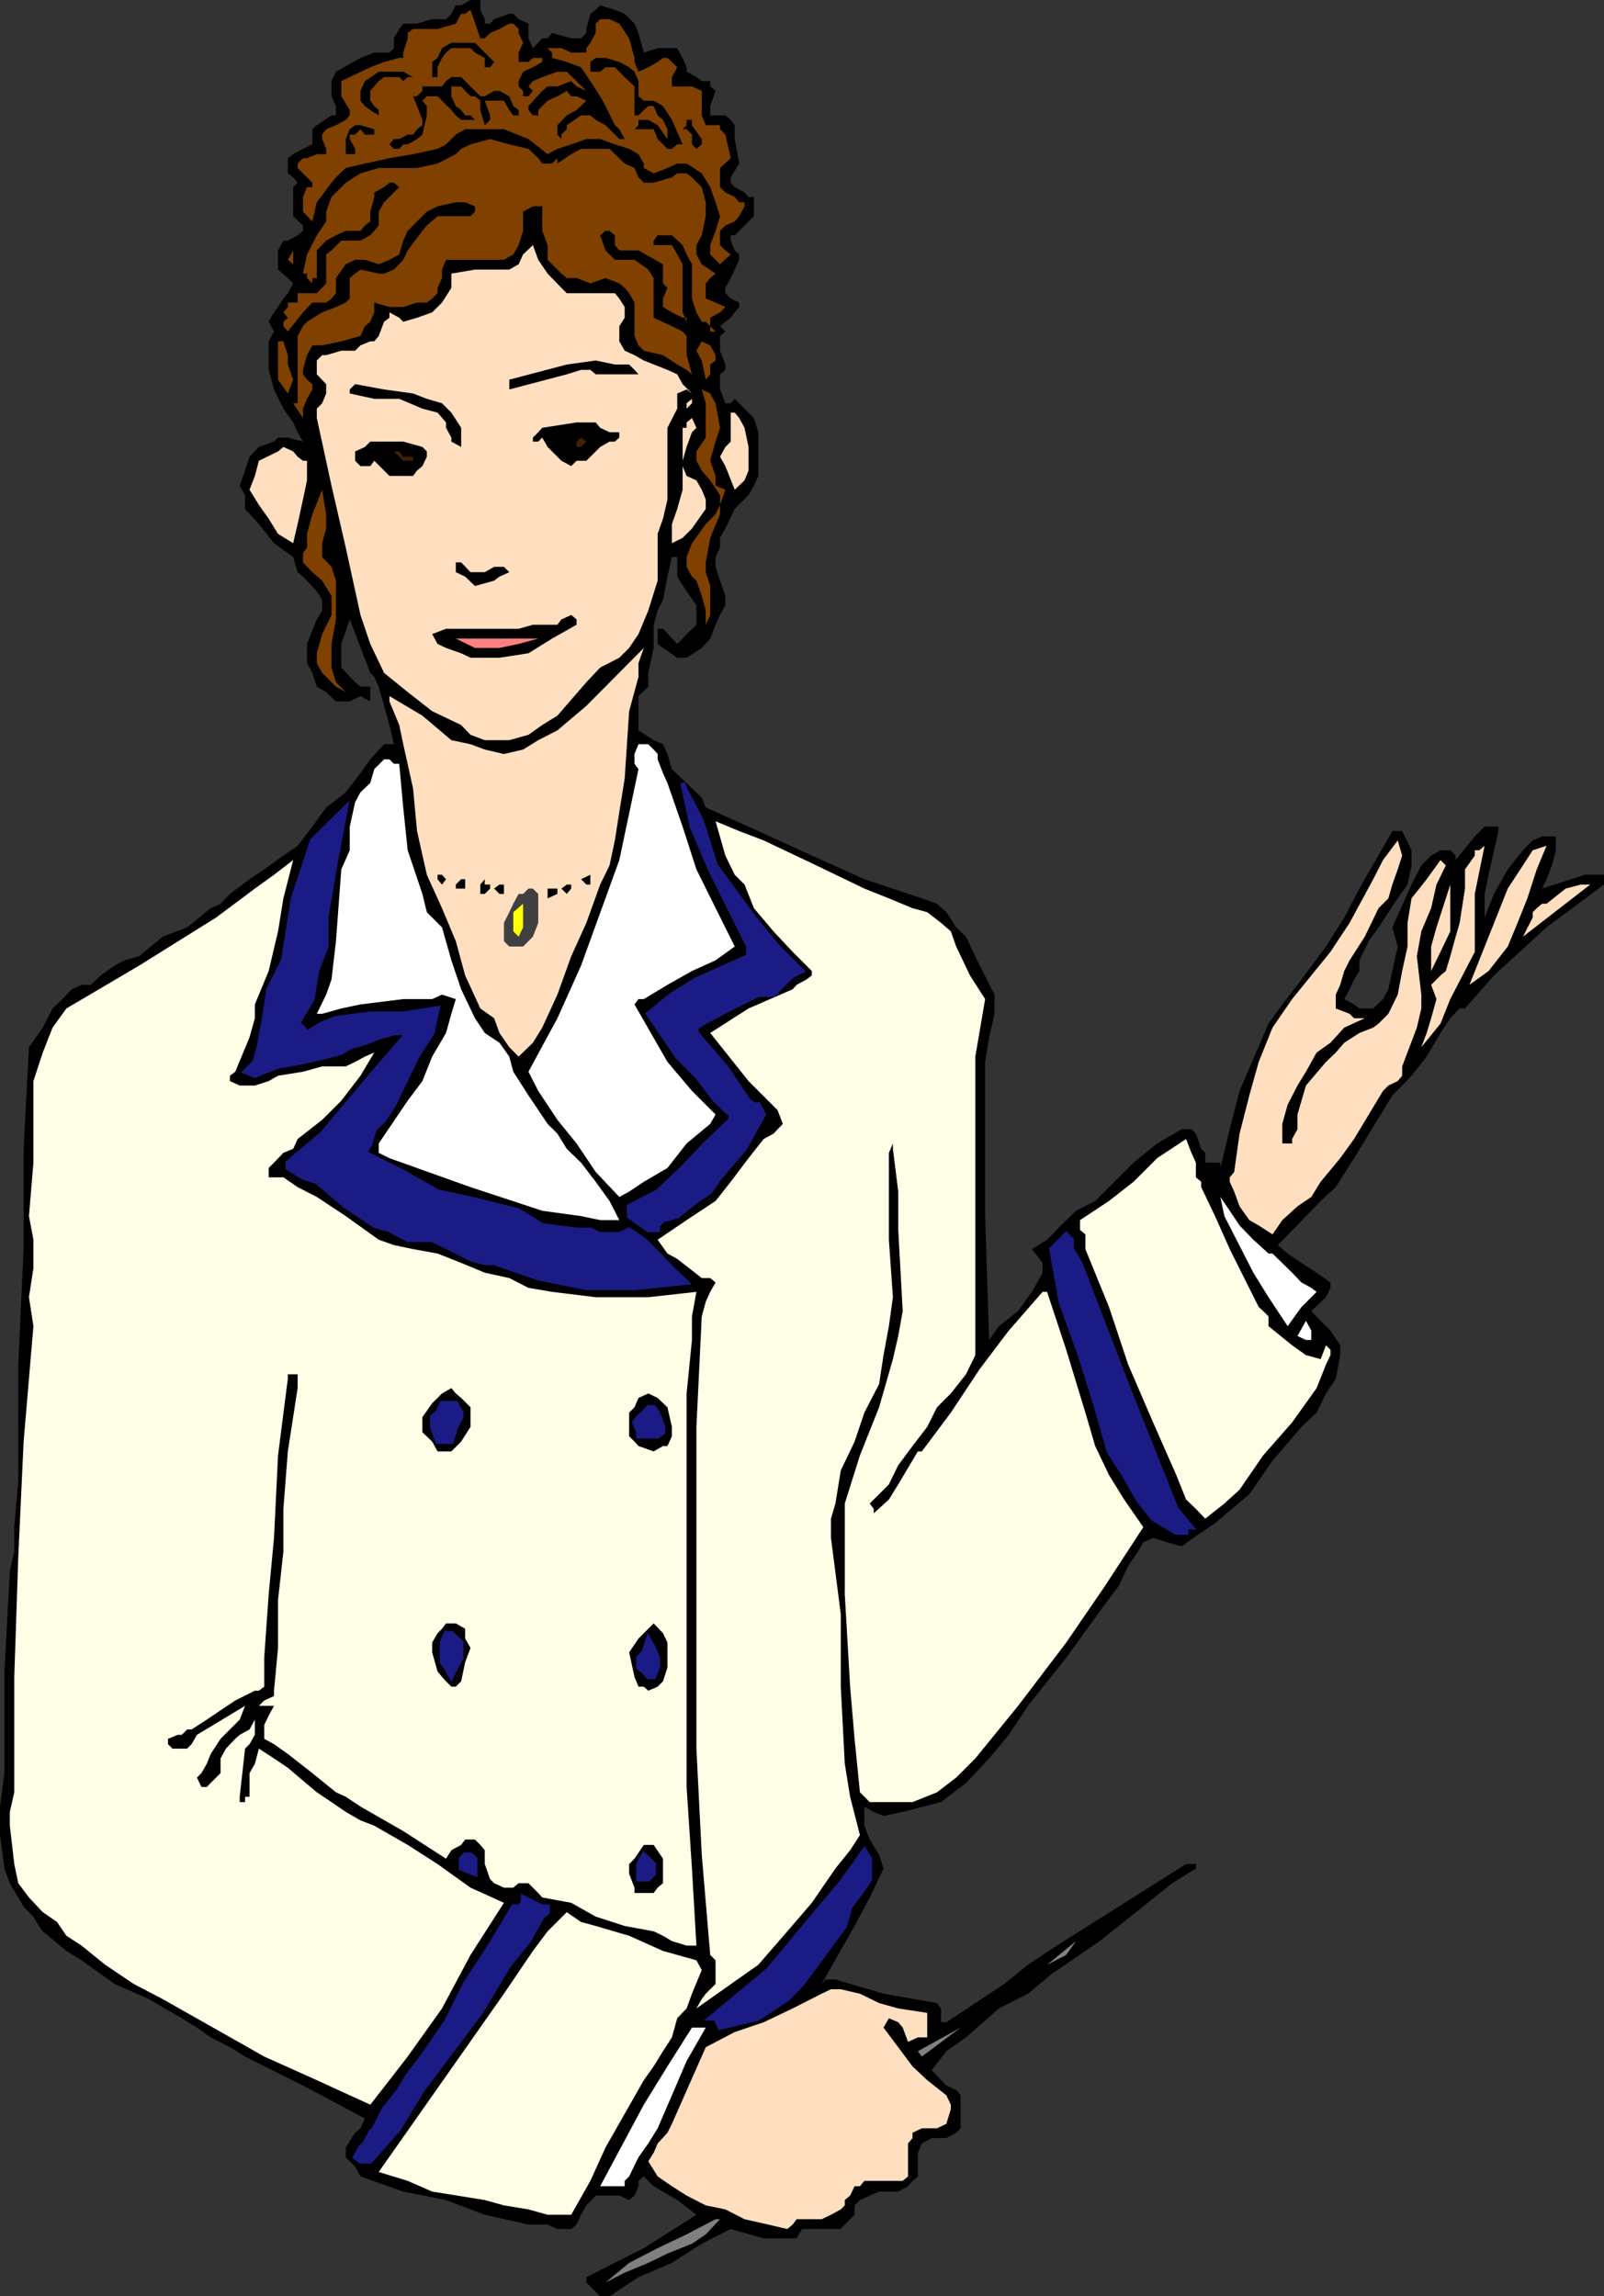
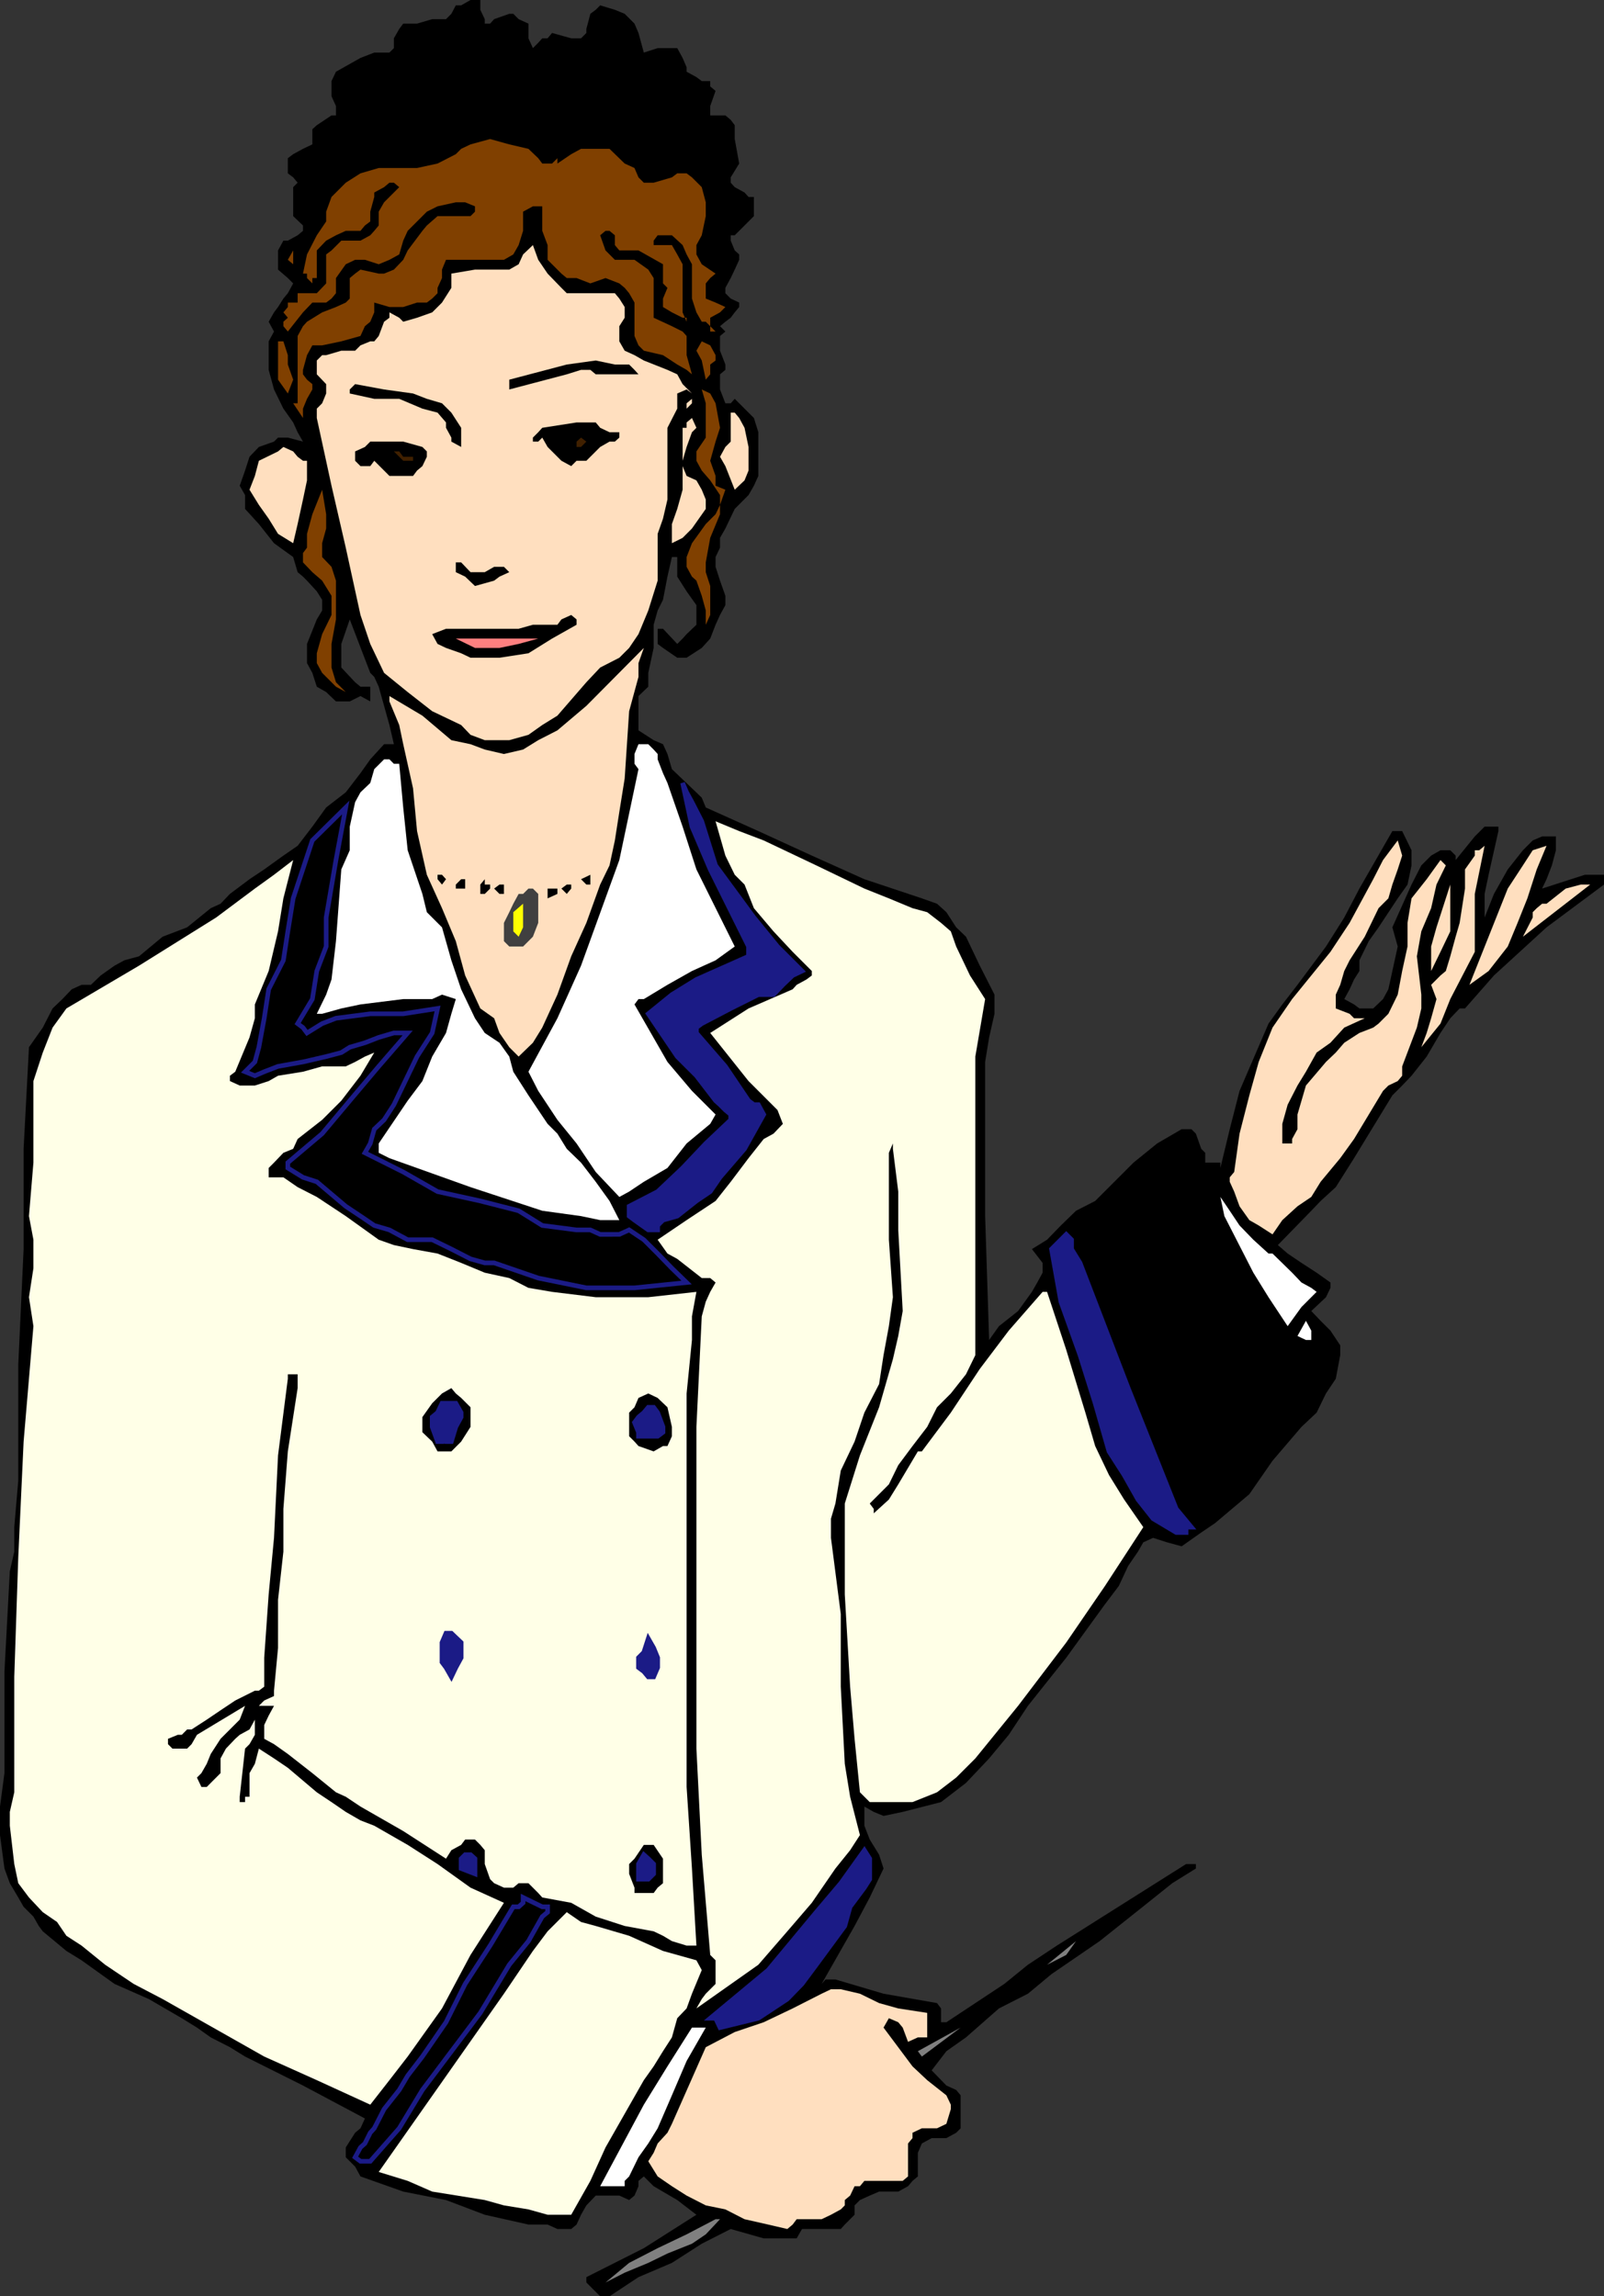
<svg xmlns="http://www.w3.org/2000/svg" width="360" height="515.301">
  <rect width="100%" height="100%" fill="#333333" stroke="none" />
  <path d="m107.8 2.2 1 2.1v1h1.2l.902-1 3.399-1.202h.902l1.2 1.203 2.199 1v3.297l1 2.203 1.199-1.203.902-1h1.2l1-1.2 4.3 1.2h2.2l1.199-1.2V6.5l.898-3.402 1.203-.899 1-1 3.297 1 2.203.899 2.2 2.203.898 2.097 1.199 4.403 3.102-1H152L153.203 13l.899 2.098v1L156.3 17.3l1.199.898h1.902v1.2l1.2 1-1.2 3.402v2.097h3.399l1.199 1 .902 1.2v3.101l1 5.5L164 39.801V41l.902 1 2.2 1.2.898 1h1.203v4.3L168 49.7l-2.098 2.1-1 1H164V54l.902 2.2 1 .898V58.3l-1 2.199-.902 1.898-1.2 2.2V65.8L164 67l1.902.898v1l-1 1.2L164 71.3l-1.2.898-1.198 1 1.199 1.2-1.2 1v3.3l1.2 3.102V83l-1.2 1v3.398l1.2 3.102H164l.902-1 4.301 4.3 1 3.2v9.8l-1 2.2-1.203 2.098-3.098 3.101-2.101 4.399-1.2 2.101v2.2l-1 2.101v2.2l1 3.1 1.2 3.4v2.1l-1.2 2.2-1 2.2-1.199 3.1-1.902 2.098-3.398 2.2H152l-3.2-2.2-1.198-.898v-3.402h1.199L152 144.5l1.203-1.2.899-1 2.199-2.1v-4.4l-2.2-3.1-2.101-3.302V125h-1.2l-1 4.398-1 5.2-1.198 2.402-.899 3.2v5.198L145.5 151v3.098l-2.2 2.101v7.7l3.403 2.199 2.098.902 1 2.2 1 3.398 4.5 4.3L157.5 179l.902 2.2 11.801 5.3 12 5.5L194 197.3l12.902 4.298 3.399 1.203 2.101 1.898 2.2 3.399 2.199 2.101 3.101 6.5 3.301 6.5v4.301L222 232.8l-.898 5.5v34.598L222 300.7l2.203-3.101 4.297-3.399 3.102-4.3 1.199-2.098 1.199-2.203v-2.2l-2.398-3.097L235 278.2l3.102-3.199 3.398-3.3 4.3-2.2 8.602-8.602 5.301-4.3 5.5-3.2h2.2l1 1 1.199 3.403.898.898v2.2h3.402v1.199l2.098-8.7 2.203-8.597 6.5-15.102 3.098-4.3 3.402-4.399 6.399-8.602 4.101-6.5 3.399-6.5L312.5 186.5h2.203l2.098 4.3v3.4l-.899 4.3-2.199 3.098-4.3 6.5-2.2 3.101-2.101 4.301v2.398l-1.2 1.903-1 2.199-1.199 2.2 2.2 1.198 1.199.903h3.101l2.2-2.102 1.199-2.199.898-4.102 1.203-5.5-1.203-4.3 4.3-9.598 2.2-4.3 2.203-2.2 2.098-1.2h2.199l1.203 1.2v1l4.297-5.3 2.203-2.2h3.098v1l-2.2 9.8-.898 4.298v5.3l2.098-5.3 3.101-5.5 3.399-4.297 2.199-2.203 2.102-.899h3.101v3.102l-.902 3.398-1.2 3.102-1 2.097 6.5-2.097 3.102-1H360v2.199l-12.898 9.598-11.801 10.8-6.5 7.403h-1.2L325.5 228.5l-2.2 3.3-3.097 5.298-3.402 4.3-2.098 2.2-2.203 2.203-8.598 14.097-4.101 6.5-3.399 3.102-2.101 2.2-7.5 7.698 2.199 1.903 3.102 2.097 3.398 2.2 3.102 2.203V289l-1 2.098-3.301 3.101 2.101 2.2 2.2 2.199 2.199 3.3v2.2l-1 5.3-2.2 3.301L295.5 317l-3.398 3.2-6.5 7.6-5.2 7.5-7.699 6.5-3.101 2.098-4.399 3.102-3.3-.902-3.102-1-2.2 1-1.199 2.101-2.199 3.2-2.101 4.5L248 360l-8.7 12-8.597 10.8-4.3 6.5-4.403 5.298-5.2 5.5-5.597 4.3-8.601 2.2-4.301.902-2.2-.902-2.101-1.2v4.301l1.203 3.102 2.098 3.398 1 3.102-3.098 6.5-3.402 6.398-7.399 13 .899-1h2.199l10.8 3.2 12 2.101.903 1.2v3.1h1.2l13-8.6 5.3-4.302 6.5-4.3 29-18.297h2.2v1l-5.301 3.297-5.5 4.402-10.801 8.598L236 443l-5.297 4.398-6.5 3.301-7.402 6.5-4.399 3.102-3.3 4.297 3.3 3.402 2.2 1 1 1.2v7.398l-1 1-2.2 1.203h-3.3l-2.2 1.199-.902 2.098v5.3l-1.2 1-1 1.2-2.198 1.203H197.3l-2.098.898-2.203 1-1.2 1.2V497l-2.198 2.2-.899 1H180l-1.2 2.1h-7.398L164 500.2l-6.5 3.3-6.7 4.3-7.5 3.2-6.5 4.3h-2.097l-3.101-3.1V511l12.898-6.5 11.8-7.5-4.3-3.3-5.297-3.102-2.203-2.2-1.2 1v1.2l-.898 2.101-1.199 1-2.203-1h-5.297l-2.101 2.2-1.2 2.101-1 2.2-1.199 1h-3.101l-2.2-1h-4.3L108.8 497l-8.7-3.3-9.601-1.9-9.598-3.402-1.199-2.199L78.5 485l-.898-.902v-2.2l2.101-3.3 1.2-1 1-2.2L68 468l-13-6.5-3.398-2.102L47.3 457.2l-3.097-2.2-3.402-2.102-7.399-4.3-7.699-3.399-7.402-5.3-3.399-2.098-4.101-3.403-1.2-1-.898-1.199-1.203-2.101-2.2-2.2-1.198-2.097-1.899-3.203L1 419.3l-1-7.5v-6.403l1-7.5v-22.8l1.203-22.5 1-4.399v-5.5l.899-10.5v-26L5.3 280.301v-22.5L6.5 235l3.102-4.402L11.8 226.3l2.2-2.101L16.102 222l2.199-1h2.101l2.2-2.102 3.101-2.199 2.2-1.199 3.3-.902 5.297-4.399 5.5-2.101 5.3-4.297 2.2-1 2.102-2.203L56 197.3l3.3-2.203L63.603 192l3.199-2.2 3.3-4.3 3.102-4.3 4.399-3.4 3.3-4.3 2.2-3.102 3.1-3.398h2.2l-1-4.3-1.2-4.302-1.203-4.3-1-2.2-.898-.898-4.602-12-1.898 5.5v5.3l3.101 3.298 1.2 1h2.199v3.3l-2.2-1.199-2.402 1.2h-3.098l-2.199-2.098-2.101-1.203-1-3.098-1.2-2.2v-4.3l2.2-5.5 1.199-2v-2.402l-1.2-1.899-2.199-2.398-.902-.903-1.2-1-1-3.398-4.3-3.102-3.398-4.3L55 114.199v-3.101L53.8 109l1.2-3.402 1-3.098 2.102-2.2 3.398-1.202.902-.899h2.2l3.398.899L66.8 97l-1-2.2-2.198-3.1-2.102-4.302L60.3 83v-6.402l1.2-2.2-1.2-2.199 1.2-2.101.902-1.2 1.2-1.898 1-1.2 1.199-2.202-1.2-1.2-2.199-1.898v-4.3l1.2-2.2h1l2.199-1.2 1.199-1v-1.202L65.8 48.5V42l1-1-1-1.2-1.198-.902V35.5l1.199-.902 2.199-1.2 2.102-1V29l1-.902 3.3-2.2h1v-2.097l-1-2.203v-3.399l1-2.101 5.5-3.098L84 11.8h3.402l1-1V8.599l1.2-2.098.898-1.2h3.102L97 4.3h3.102l1.199-1.202 1-1.899h1.199L105.602 0h2.199v2.2" />
-   <path fill="#804000" d="M107.8 8.598h1l1.2-1.2 2.102-.898 2.199-1.2h.902l1.2 1.2v.898l1 2.2-1 2.203v2.097h2.199l1-.898h2.101v.898l-2.101 1.2-2.2 1-1 2.101v1.2l1 1v1.199h1.2l1-1.2-1-1 1-1.199 2.101-.898 3.399-1.203h2.101l4.399 4.3-2.2-1-1.199-1.199-3.101 1.2h-2.2l-1.199 1-3.101 3.402v.898l1 1.2h1.199v-1.2l.902-.898 1.2-1.203 2.199-1 2.101-1.2 1 1.2h1.2l2.199 1-2.2 2.101-2.199 1.2-2.101 2.199v2.101l.898 1v-1L127.203 29v-.902l3.2-2.2h2.097l1.203 1 2.2 1.2.898.902L139 31.2h1.203L139 29l-1-.902-2.098-4.297-1.199-2.203-2.203-3.399-2.098-3.101-3.199-1.2-3.3-.898v-1.2l-1-1H126l2.203 1h3.399v-1l.898-1.202 1.203-2.2V5.301l1-1h2.098l2.199 1 2.203 3.297 1.2 4.402v.898l.898 2.2 2.199-1 2.102-1.2L148.8 13h1l1 .898 1.199 1.2-1.2 2.203v2.097h4.5l2.2 1v5.5l.902 2.2h3.2V29l1.199 1.2 1.2 5.3-2.398 2.2V42l1.199 1.2 2.101 1 1 1.198h1.2v.903l-1.2 2.199-1 1.2-2.101.898-1.2 1.203V55l1.2 1.2 1.199.898-2.398 2.203-1-1-1.2-1.203V55l1.2-3.2 1-3.3-1-3.102-1.2-3.398-1.902-3.102-3.398-2.199H152l-2.2 1-3.097 1.2-2.203-1.2v-1l-1.2-2.101-2.097-1.2-3.203-1-3.297-1.199h-3.101l-3.399 1.2-3.101 1-2.2 1.199-4.3-3.399-5.5-2.199h-8.7l-2.101 1.2-2.2 2.198-1.898 1-5.5 1.2-5.3.902-5.5 1.2-4.301 1-2.2 2.1-1 1.2-3.3 4.398-1 4.301L68 47.5v-3.3l.902-2.2h1.2v-1L66.8 37.7v-1l1.2-1.2h.902l2.2-.902h2.101v-1.2l-.902-2.199v-1L73.203 29l2.2-.902 2.199-1.2.898-1V24.7l-1.898-3.101V18.2l6.5-3.101 3.101-1.2L89.602 13h.898v-1.2l1-3.202v-1.2l1.203-.898h5.5l4.098-1.2 1.199-2.202h.902l1.2-.899 2.199 6.399" />
  <path d="M106.602 9.598 108.8 11.8 110 13l.902.898-.902 1.2h-1.2V13l-2.198-1.2-1-1H101.3l-1.2 1-.898 1.2-1 2.098V17.3H97v-3.403L98.203 13l1-2.2 2.098-1.202h5.3m34.602 5.5 1.2 1 .898 2.101v3.399l1.199 1h2.203l2.098 1.203 2 3.097 2.402 5.5H152l-1.2 1h-1l-2.198-2.199-.899-2.199h-4.3l.898-.902v-1.2h2.199l2.102 1.2 2.199 3.101V29l-1-2.102-1.2-1-.898-2.097H145.5l-1 .898-1.2 1.2h-.898v-6.5l-2.199-2.098L138 15.098h-2.098l-1.199 1H132.5v-2.2l1.203-.898h2.2l3.097.898 2.203 1.2m-48.5 2.202H91.5l-1 .9-.898-.9h-3.399L85 18.2l-1.898 2.198v2.2L84 23.8l1 .898v1.2l-1.898-1.2-1.2-.898-1-1.203v-2.2l1-2.199 3.098-2.1h5.5l2.203 1.203m18.199 3.097h1.2l2.199 1.2.902 2.203 1.2.898v1.2h-1.2l-.902-1.2-1.2-2.101h-4.3l1.199 3.3v1l-1.2 1.2-1-3.399v-2.101l-1.198-1h-1l-1.2-1.2-.902-1h-2.2v2.2l1 2.203 1.2.898.902 1.2h1.2l1 1H103.5l-1.2-1-1-1.2-2.097-2.101-1-1h-2.402l-1 1 1 1.203v2.097l-1 4.301-1.2 1-2.101 1.2h-1l-.898 1h-1.2l-1-1 1-1.2h1.2l1.898-1h1.203L93.602 29l1.199-.902v-1.2l-1.2-3.097-.898-2.203h.899l1.199-1.2v-1h4.402l.899-1.199 1.199-.898h2.199l.902.898 3.399 3.399h1l2.101-1.2M157.5 31.2v1.198l-1.2 1-1-1V30.2l-1.197-1.2h-.899l.899-.902v-1.2h1.199v1.2l2.199 3.101M84 30.2h-2.098l-1-1.2-1.199 1.2H78.5v1l1.203 2.198v1.2h-2.101v-3.399L78.5 29l1.203-.902h1.2L84 29v1.2" />
  <path fill="#804000" d="M121.703 36.7h2.2l1.199-1.2v1.2l3.101-2.102 2.2-1.2h6.398l3.402 3.301 2.2 1 .898 2.102L144.5 41h2.203l4.098-1.2 1.199-.902h2.102l1.199.903L157.5 42l.902 3.398V48.5l-.902 4.3-1.2 2.2v2.098l1.2 2.203 3.102 2.097-1.2 1-1 1.2V67l2.2.898 2.199 1-1.2 1.2-2.199 1.203v1.898l1.2 1.2h-1.2v-1.2l-1-1h-.902l-1.2-2.101-1-3.098v-7.7l-1.198-2.202-.899-2.098-2.402-2.2h-3.2l-.898 1.2v1h4.098L152 57.098l1.203 2.203v10.797l.899 2.101v-.898h-.899l-2.402-1.203-2-1.2V67l1-2.402-1-1V59.3l-5.5-3.102H139L138 55v-2.2l-1.2-1h-.898l-1.199 1 1.2 3.4.898.898L138 58.3h4.402l3.098 2.2 1.203 1.898v8.903l4.098 1.898 2.402 1.2.899 1v4.3L155.3 84l-1.2-1-2.1-1.2-3.2-2.1-4.3-1-1.2-1.2-.898-2.102v-7.5l-1.199-2.097-1-1.203-1.203-1-3.098-1.2-3.402 1.2-3.098-1.2h-2.199l-1.203-1-3.098-3.097V55l-1.199-3.2v-5.5h-2.101l-2.2 1.2v4.3l-1 3.2-1.199 2.098-2.101 1.203h-13l-.899 2.199v1.898l-1 2.2V65.8L97 67l-1.2.898h-2.198l-3.102 1h-3.098l-3.402-1v2.2l-.898 2.101-1.2 1-1 2.2-4.3 1.199-4.301.902h-2.2l-1.199 2.2L68 83v1l.902 1.2 1.2 1v1.198l-1.2 2.102L68 91.7v2.1l-2.2-3.3h1V75.398L68 73.2l.902-1 3.399-2.101 3.101-1.2 2.2-1L78.5 67v-4.602l1.203-1 1.2-.898 4.097.898h1.203l2.2-.898 2.097-2.2 1-2.1 3.3-4.4 1-1.202 2.403-2.098h7.399l1-1v-1.2l-2.2-.902h-2.101l-4.098.903-2.402 1.199-4.301 4.3-1 2.2-.898 3.098-2.2 1.203-2.402 1-3.098-1h-2.199l-2.101 1-2.2 3.097v3.403l-1 1.199-1.199.898h-3.101L68 70.098l-3.398 4.3-1-1.199v-1l1-.898-1-1.203 1-1.2v-1H66.8v-2.097h4.3l2.102-2.203v-6.5l1.2-.899L76.601 54h4.3l2.2-1.2.898-1 1-1.202V47.5l1.203-2.102 3.4-3.398-1.2-1h-1l-1.199 1L84 43.2v1l-.898 3.3v2.2l-1.2.898-1 1.203h-3.3l-2.2 1L73.203 54l-2.101 2.2v6.198h-1v1.2l-1.2-1.2v-1H68l.902-4.3 2.2-4.297 2.101-3.102V47.5l1.2-3.3 3.199-3.2 3.3-2.102L85 37.7h8.602l4.601-1 4.098-2.101 1.199-1.2 2.102-1L110 31.2l4.3 1.2 4.302 1 2.198 2.1.902 1.2" />
  <path fill="#ffdfbf" d="m126 64.598 1.203 1.203H138L139 67l1.203 1.898v2.403L139 73.199v3.399l1.203 2.101 2.2 1 2.097 1.2L149.8 83l2.2 1 1.203 2.2 2.098 2.1v2.2l-1.2 1.2v-1.2l1.2-1v-1.2l-1.2-.902-2.101.903v3.398L149.8 96v16.098l-1 4.3-1.198 3.403v10.5L145.5 137l-2.2 5.3-2.097 3.098-2.203 2.2-4.297 2.203-3.101 3.297-6.5 7.5-3.399 2.101-3.101 2.2-4.301 1.199h-5.5l-3.2-1.2-2.101-2.199-6.5-3.101-5.5-4.297L86.203 151l-3.101-6.5-2.2-6.5-3.3-15.102-3.2-13.898-3.3-15.2v-2.1l1.199-1.2.902-2.2v-2.1L71.102 84v-3.102L72.3 79.7h.902l3.399-1h3.101l1.2-1.199 2.199-.902H84l1-1.2 1.203-3.199 1.2-.898v-1.203l2.199 1.203.898.898 3.102-.898L97 70.098l2.203-2.2 2.098-3.3v-3.2l5.3-.898h7.7l2.101-1.2 1-2.202 2.2-2.098v-3.2V55l1.199 3.3 2.101 3.098 3.098 3.2" />
  <path fill="#804000" d="m65.8 59.3-1.198-1 1.199-2.1zm94.802 20.4v1.198l-1.2.903V84l-1 1.2-.902-4.302-1.2-2.199 1.2-2.101 1.902.902 1.2 2.2m-97-3.102 1 3.101v2.102l1.199 3.398-1.2 3.102-2.199-3.102v-8.601h1.2" />
  <path d="M143.3 84h-9.597l-1.203-1h-2.098l-3.199 1-12.902 3.398V85.2l12.902-3.398 6.5-.903 4.297.903h3.203l1.2 1.199.898 1M103.5 96v4.3l-2.2-1.202v-.899L100.103 96v-1.2l-1.899-2.202-3.402-.899-5.2-2.199H84l-5.5-1.2v-.902l1.203-1.199 6.5 1.2 6.5.902 3.098 1.199 3.402 1 2.098 2.098L103.5 96" />
  <path fill="#804000" d="m161.602 96-1 3.098-1.2 4.3 1.2 3.403V109l2.199.898-1.2 3.403v2.097l-2.199 5.301-1 5.5v2.2l1 3.101v6.5l-1 2.2V137l-.902-3.3-1.2-3.4-1-.902-1.198-2.199V125l1.199-3.102 3.101-4.3 2.2-2.2 1-2.097v-2.203l-2.2-3.297-1.902-2.203-1.2-2.2v-2.097l2.102-3.102V90.5l-.902-3.102 1.902.903 1.2 2.199 1 5.5" />
  <path fill="#ffdfbf" d="M168 100.3v5.298l-.898 2.203-2.2 2.097-2.101-5.3-1.2-2.098 1.2-2.2L164 99.099v-6.5h.902l1 1.203 1.2 2.199.898 4.3m-13.898 6.499 2.199 1 1.199 2.098.902 2.2v2.101l-3.101 4.399-2.098 2.101-2.402 1.2v-4.301l1.199-3.399 1.203-4.3V96h.899v-1.2l1.199-1 1 2.2-1 1-1.2 3.3-.898 3.098v1.2l.899 2.203" />
  <path d="M139 97v1.2l-1 .898h-1.2l-2.097 1.203-2.203 2.199-.898.898h-2.2l-1.199 1.2-2.203-1.2-3.098-3.097-1.199-2.102-.902.899h-1.2v-.899l1.2-1.199.902-1 7.7-1.2h4.3l1 1.2 2.098 1H139m-44.2 3.3 1 1v1.2l-1 2.098-1.198 1-.899 1.203h-5.3l-1.2-1.203-2.203-2.2-.898 1.2h-2.2l-1.199-1.2v-2.097l2.2-1 1.199-1.203H90.5l4.3 1.203" />
  <path fill="#402000" d="m131.602 99.098-1.2 1.203h-2.199 1.2v-1.203l1-.899 1.199.899" />
  <path fill="#ffdfbf" d="M68.902 103.398v4.403L68 112.098l-1.2 5.5-1 4.3-3.398-2.097-2.101-3.403-2.2-3.097L56 109.898l1.203-3.097.899-3.403 4.3-2.097 1.2-1 2.199 1 1 1.199 1.199.898h.902" />
  <path fill="#402000" d="M92.703 102.5v.898H90.5l-2.098-2.097h1.2l.898 1.199h2.203" />
  <path fill="#804000" d="M72.3 121.898V125l2.102 2.2 1 3.1v8.7l-1 5.5v5.3l1 3.298 2.2 2.203-2.2-1.203-1-1L72.301 151l-1.2-2.2v-2.202l1.2-4.297L74.402 138v-4.3l-2.101-3.4-2.2-1.902L68 126.2v-2.101l.902-1.2v-3.097l1.2-4.403 2.199-5.5.902 5.5v3.2l-.902 3.3" />
  <path d="m108.8 128.398 2.102-1.199h2.2l1.199 1.2-2.2 1-1.199.902-4.3 1.199-2.2-2.102-2.101-1V126.2h1.199l2.102 2.2h3.199m20.601 10.6v1.2l-5.5 3.1-5.3 3.298-6.5 1h-6.5l-2.102-1-3.398-1.2-1.899-.898L97 142.3l3.102-1.202h16.3l3.2-.899h5.5L126 139l2.203-1 1.2 1" />
  <path fill="#ff8080" d="m120.8 143.3-4.398 1.2-4.3.898h-5.5l-4.301-2.097h18.5" />
  <path fill="#ffdfbf" d="m141.203 159.598-1 15.101-1.203 7.5-1 6.399-1.2 5.601-2.097 4.301-3.101 8.598-3.399 7.5-3.101 8.601-3.399 7.399-2.101 3.402-3.2 3.098-2.101-2.098-2.2-3.2-1.199-3.3-3.101-2.2-3.399-7.402-2.101-7.699-3.098-7.398-3.402-7.5-2.2-9.801-.898-9.602L90.5 167l-.898-4.3-2.2-5.302V156.2l7.399 4.399 6.5 5.5 4.3.902 3.2 1.2 4.3 1 4.301-1 3.399-2.102 4.3-2.2 6.5-5.5 12.899-13-1.2 3.403v3.097l-2.097 7.7" />
  <path fill="#fff" d="m149.8 175.7 3.403 9.8 3.098 9.598 8.601 17.3-4.3 3.102-5.301 2.398-5.5 3.102-5.301 3.2h-1.2l-.898 1.198 7.399 12.903 5.5 6.5 5.3 5.297-1.199 2.101-5.3 4.399-4.301 5.5-5.301 3.101-3.297 2.2-2.203 1.199-5.297-5.598-4.3-6.402-4.301-5.297-4.301-6.5-2.2-4.301 6.5-12 5.301-11.8L139 193l4.3-20.402-.898-1.2V169.2l.899-2.199h2.199l1.203 1.2.899 1v1.198l1.199 3.102 1 2.2" />
  <path fill="#fff" d="m89.602 171.398.898 9.801 1 9.602 3.3 9.797 1 4.101 3.403 3.399 2.098 7.402 2.199 6.5 3.102 6.5 2.199 3.3 3.3 2.2 2.2 3.098.902 3.402 3.399 5.3 4.3 6.4 2.2 2.198 2.101 3.403 3.2 3.097 3.3 4.301 3.098 4.301 2.199 4.3h-4.297l-4.3-.902-8.7-1.199-16.101-5.3-18.2-6.5-2.402-1.2v-2.101L91.5 247l3.3-4.402 2.2-5.5 3.102-5.297 1.199-4.301 1-3.3-3.098-1-2.203 1h-6.5l-9.598 1.198-4.3.903L72.3 227.5h-1.2l2.102-4.3 1.2-3.4 1-8.6 1.199-16.102L78.5 190.8v-5.3l1.203-5.5 1.2-2.2 2.199-2.1.898-3.102 2.203-2.2h1.2l1 1h1.199" />
  <path fill="#1b1b86" d="m160.602 194.2 8.601 11.698 5.297 6.5 5.5 5.5-2.098 1-2.199 2.102-2.101 2.2h-3.399L164 226.3l-6.5 3.4-1.2.898v1.203l6.5 7.5L168 247l1.203.898h1l1.2 2.2-4.301 7.703-5.5 6.398-2.2 3.2-3.101 2.101-4.301 3.398-3.2.903-1.198 1.199v1H145.5l-3.098-2.2-1.199-.902V270.7l6.399-3.3 5.601-5.301 5.2-5.5L164 251.3v-1.203l-1.2-1-1.198-1.2-1-.898-4.301-5.602-4.301-4.3-6.5-9.598 5.3-4.3 5.5-3.4 11.7-5.202v-2.2l-8.598-17.3-4.101-9.598-2.098-9.8.899 2.1 1.199 2.2 2.199 4.3 3.102 9.9" />
  <path fill="none" stroke="#1b1b86" stroke-miterlimit="10" stroke-width="1.043" d="m160.602 194.2 8.601 11.698 5.297 6.5 5.5 5.5-2.098 1-2.199 2.102-2.101 2.2h-3.399L164 226.3l-6.5 3.4-1.2.898v1.203l6.5 7.5L168 247l1.203.898h1l1.2 2.2-4.301 7.703-5.5 6.398-2.2 3.2-3.101 2.101-4.301 3.398-3.2.903-1.198 1.199v1H145.5l-3.098-2.2-1.199-.902V270.7l6.399-3.3 5.601-5.301 5.2-5.5L164 251.3v-1.203l-1.2-1-1.198-1.2-1-.898-4.301-5.602-4.301-4.3-6.5-9.598 5.3-4.3 5.5-3.4 11.7-5.202v-2.2l-8.598-17.3-4.101-9.598-2.098-9.8.899 2.1 1.199 2.2 2.199 4.3zm0 0" />
-   <path fill="#1b1b86" d="m66.8 229.7 1.2.898.902 1.203 3.399-2.102 3.101-1.199 7.7-1H90.5l7.703-1.2L97 231.8l-3.398 5.298-5.2 10.8-2.199 3.403L84 253.398l-.898 3.2-1.2 2.101L90.5 263l7.703 4.398 9.598 2.102 8.601 2.2 5.301 3.3 7.7 1h3.097l2.203 1H139l2.203-1 3.297 2.2 3.102 3.1 3.199 3.298 3.3 3.203L142.403 289h-10.8l-10.801-2.2-9.899-3.402h-2.101l-3.2-.898-4.3-2.2L97 278.2h-5.5l-4.098-2.2L84 275l-3.098-2.102-3.3-2.199-6.5-5.5-3.102-1-3.398-2.101v-1.2l7.699-6.5L78.5 247l6.5-7.7 6.5-7.5h-3.098l-3.402 1-3.098 1.2-3.402 1-1.898 1.2-3.399.898L68 238.3l-5.598 1-3.101 1.199-2.098.898L55 240.5l2.203-2.2.899-3.3 1.199-6.5 1-6.5 3.3-6.5 1-6.5 1.2-7.402 4.3-13 7.5-7.399L75.403 193l-2.199 12.898v6.5l-2.101 5.5-1 6.301-3.301 5.5" />
  <path fill="none" stroke="#1b1b86" stroke-miterlimit="10" stroke-width="1.043" d="m66.8 229.7 1.2.898.902 1.203 3.399-2.102 3.101-1.199 7.7-1H90.5l7.703-1.2L97 231.8l-3.398 5.298-5.2 10.8-2.199 3.403L84 253.398l-.898 3.2-1.2 2.101L90.5 263l7.703 4.398 9.598 2.102 8.601 2.2 5.301 3.3 7.7 1h3.097l2.203 1H139l2.203-1 3.297 2.2 3.102 3.1 3.199 3.298 3.3 3.203L142.403 289h-10.8l-10.801-2.2-9.899-3.402h-2.101l-3.2-.898-4.3-2.2L97 278.2h-5.5l-4.098-2.2L84 275l-3.098-2.102-3.3-2.199-6.5-5.5-3.102-1-3.398-2.101v-1.2l7.699-6.5L78.5 247l6.5-7.7 6.5-7.5h-3.098l-3.402 1-3.098 1.2-3.402 1-1.898 1.2-3.399.898L68 238.3l-5.598 1-3.101 1.199-2.098.898L55 240.5l2.203-2.2.899-3.3 1.199-6.5 1-6.5 3.3-6.5 1-6.5 1.2-7.402 4.3-13 7.5-7.399L75.403 193l-2.199 12.898v6.5l-2.101 5.5-1 6.301zm0 0" />
  <path fill="#ffffe7" d="m204.8 203.8 3.302.9 3.101 2.398 2.2 1.902 1.199 3.398 3.101 6.5 3.399 5.301-2.2 12.899v67l-2.101 4.3-3.399 4.301-3.101 3.102-2.2 4.398-3.3 4.301-3.2 4.3-2.101 4.298-2.2 2.203-2.097 2.097.899 1.2v1l3.398-3.098 2.102-3.402 4.398-7.399h.902l6.5-8.699 6.5-9.8 6.5-8.602 7.598-8.7h1l4.3 13L243.603 317l2.199 7.5 3.101 6.5 3.399 5.5 4.3 6.2L248 355.897l-8.7 12.7-10.8 14.203-9.598 11.797-4.3 4.3-4.301 3.301-5.5 2.2h-9.598l-1.203-1.2-1-1-1.2-12-1-11.699-1.198-20.7v-20.402l3.398-10.8 4.3-10.797 3.103-10.8 1.2-5.2 1-5.6-1-18.2v-8.602l-1.2-9.597v-1.203l-.902 2.101v19.5l.902 12.899-.902 6.5-1.2 6.5-1 6.5L194 317l-2.2 6.5-3.097 6.5-1.203 7.398-1 3.403v4.297l2.203 17.101V378.5l.899 17.3 1.199 7.4 2.199 8.6-2.2 3.4-3.3 4.1-5.297 7.7-5.5 6.398-6.5 7.5-13.902 9.801 1.199-2.101.902-1.2 2.2-2.199v-5.3l-1.2-1.2-1.902-22.5-1.2-23.8v-72.2l1.2-24.8.902-3.301 1-2.2 1.2-2.097-1.2-1H157.5L152 282.5l-2.2-1.2-2.198-3.1 6.5-4.4 6.5-4.3 3.398-4.3 4-5.302 3.402-4.3 2.2-1.2 2.101-2.199-1.203-3.101-6.5-6.5-8.598-10.797 8.598-5.5 9.902-4.301.899-1 2.199-1.2 1.203-.902v-1l-4.3-4.3-4.301-4.598-4.399-5.2-2.101-5.3-2.2-2.2-2.101-4.3-2.2-7.7 5.301 2.2 5.5 2.098 11.801 5.601L194 199.4l5.5 2.199 5.3 2.203" />
  <path fill="#ffdfbf" d="m314.703 192-1 3.098-1.203 3.402-.898 3.098-2.2 2.203-3.101 6.398-3.399 5.301-1.199 2.398-.902 3.102-1 2.2v3.1l3.101 1.2 1 1h2.399l-4.598 2.098-3.101 3.402-3.102 2.2-2.398 4.3-1.899 3.098-2.203 4.3-1.2 4.301v4.399h2.2v-1l1.203-2.2v-3.3l1.899-6.5 4.5-5.297 2.199-2.102 1.902-2.199 3.399-2.2 3.101-1.202 1.2-.899 2.199-2.199 2.101-4.3 1-5.302 1.2-5.5v-5.3l.898-5.5 3.402-4.297 3.098-4.301 1.199 1.2-2.098 4.3-1.199 5.3L319 209l-1 5.598 1 8.601v3.102l-1 4.297-3.297 8.703v2.097l-1 1.2-2.101 1-1.2 1.203-6.5 10.797-3.101 4.3-4.399 5.301-2.101 3.399-3.098 2.101-3.402 3.102-2.2 3.199-3.101-2-2.098-1.2-2.199-3.1-1.203-3.302-1-2.199v-1l1-1.199 1.203-8.602 2.2-8.597 2.097-7.5 3.102-7.703 4.398-6.399 8.602-10.601 4.3-6.5 5.301-9.797 2.2-4.301 3.3-4.402 1 3.402m18.5-2.2L331 200.599v13l-5.5 10.601-2.2 5.5-4.3 5.3 1.203-3.2 1-3.3 1.2-4.3-1.2-3.2 2.098-2.102 1.199-1 1-3.3 1.203-4.399.899-3.101 1.199-7.7v-4.3L331 192v-1.2h1l1.203-1m13.899 0-2.2 5.298-2.101 6.5-2.2 5.5-2.199 5.3-4.3 5.5L329.8 221l8.601-21.602 3.399-5.199 2.199-3.398 3.102-1" />
  <path fill="#ffffe7" d="m65.8 193-2.198 8.598-1.2 7.402-2.101 8.898-3.098 7.5v3.102L56 232.8l-3.2 7.7-1.198.898v1.2l2.199 1h3.402l3.098-1 2.101-1.2L68 240.5l4.3-1.2h5.302l2.101-1 2.2-1.202 2.097-.899-3.098 5.2-4.3 5.601-4.301 4.3-5.5 4.298-1 2.203-2.2.898-2.101 2.2-1.2 1.199v2.101h3.302l3.199 2.2 4.3 2.199 6.5 4.3L85 278.2l3.402 1.2 4.301.902 5.5 1 5.297 2.097 5.3 2.2 5.5 1.203 4.302 2.199 5.3.898 9.801 1.2H145.5l10.8-1.2-1 5.5v5.301l-1.198 12V401l1.199 18.3 1 17.298h-2.2l-3.3-1-2-1.2-2.098-1-6.5-1.199-6.5-2.101-5.5-3.098-6.5-1.2-.902-1-1.2-1.202-1-1h-2.199l-1.199 1h-2.101l-2.2-1-.902-.899-1.2-3.398v-3.102l-1-1.199-1.198-1.2h-2.2l-.902 1.2-2.2 1.2-1.198 1.898-9.602-6.2-9.598-5.5-3.3-2.199-2.2-1-5.3-4.3-5.5-4.301-3.102-2.2-2.2-1.199v-3.101l1-2.098 1.2-2.2h-3.398l1.199-1.202 2.199-1v-1.2l.902-9.597V359l1.2-10.8v-9.602l1-12.899L66.8 311.5v-3.102h-2.2v1l-2.199 17.2-.902 18.5-1.2 12.703-1 14.199v6.5l-1.198.898h-.899l-4.402 2.2-3.3 2.202-3.098 2.097-3.402 2.2h-1l-1.2 1.203h-.898l-2.199.898v1.2l1 1H42l1-1 1.203-2.098L55 382.8l-1.2 3.097-4.3 4.301-2.2 3.399-.898 2.203-1.199 2.097-1 1 1 2.102h1.2l.898-.902 2.199-2.2v-3.3l1.203-2.2 2.098-2.199 1-.898L56 388.098l1.203-2.2v3.403L56 391.398l-1 1-1.2 10.801v1.2H55v-1.2h1v-5.3l1.203-2.098.899-3.403 3.398 2.2 3.102 2.101 6.5 5.5 3.3 2.2 3.2 2.199 3.3 1.902L84 409.7l7.5 4.3 6.703 4.3 7.399 5.298 7.5 3.402-7.5 11.7-6.399 12-7.703 10.8-4.098 5.3-4.3 5.5-12-5.5-11.801-5.3L36.5 448.598l-6.5-3.399-6.398-4.3-5.301-4.301-3.399-2.2-2.101-3.097-3.2-2.203L6.5 425.8l-2.398-3.203-.899-4.297-1-8.602v-3.101l1-4.399V376.3l.899-26.903L5.3 323.5l2.2-25.902-1-6.5 1-6.5v-6.399l-1-5.3 1-12v-18.301l2.102-6.399 2.199-5.601 3.101-4.297 16.301-9.602L48.5 205.9l8.703-6.5 4.297-3.1 4.3-3.3" />
  <path d="m99.203 196.3.899 1-.899 1.2-1-1.2v-1h1m33.297 2.2h-.898l-1.2-1.2 2.098-1v2.2m-28.098 0v.898h-2.101v-.898l1.199-1.2h.902v1.2m5.598.898-1.2 1.2h-1V198.5l1-1.2v1.2h1.2v.898m18.203-.898v.898l-1 1.2-1.203-1.2 1.203-.898h1" />
  <path fill="#ffdfbf" d="m341.8 210.2 2.2-4.302V204.7l.902-.898 1.2-1h1l4.3-3.403 3.399-.898h2.101l-15.101 11.7" />
  <path d="M113.102 199.398v1.2h-1l-1.2-1.2 1.2-.898h1v.898" />
  <path fill="#ffdfbf" d="M321.203 217.898v-5.5l1.2-4.3 3.097-9.598V209l-2.2 4.598-2.097 4.3" />
  <path d="M125.102 199.398v1.2l-2.2 1v-2.2h2.2" />
  <path fill="#404040" d="M120.8 200.598v6.5l-1.198 3.101-2.2 2.2h-3.101l-1.2-1.2v-4.101l1.2-2.399.902-1.898 1.2-2.203h1l1.199-1.2h1l1.199 1.2" />
  <path fill="#ff0" d="m116.402 210.2-1.199-1.2v-4.3l2.2-1.9v5.298l-1 2.101" />
-   <path fill="#ffffe7" d="m267.402 258.7 1 2.198v3.301l1.2 1v1.2l3.101 6.5L276 280.3l6.5 13 1 .898 1.203 1.2v2.199l5.297 4.3 3.102 2.2 3.3.902 1.2-3.102 1 1v1.2l-1 2.101-2.102 5.301-5.5 7.7-6.5 7.398-5.297 7.703-3.402 3.097-4.301 3.403-2.098-2.203-2.199-2.098L264 331l-5.2-11.8-5.597-13-4.3-12.9-5.301-13V277l-1.2-1v-2.2l6.5-4.3 5.5-4.3 5.301-5.302 6.5-4.3 1.2 3.101" />
  <path fill="#fff" d="M284.703 281.3h.899l4.398 4.298 2.102 2.203L294.3 289l1.199.898-1.2 1.2-2.198 2.203-3.102 4.297-4.297-6.5-3.402-5.5-6.5-12.7-.899-4.3 2.098 3.101 2.203 3.301 3.098 3.2 3.402 3.1" />
  <path fill="#1b1b86" d="m242.402 283.398 10.801 28.102L264 338.598l3.402 4.101h-1.199v1.2H264l-5.2-3.098-3.398-4.301-3.101-5.5-3.399-5.3-3.101-10.802-3.399-10.8-4.3-12L236 280.3l3.3-3.301 1.2 1.2v2.1l1.902 3.098" />
  <path fill="none" stroke="#1b1b86" stroke-miterlimit="10" stroke-width="1.043" d="m242.402 283.398 10.801 28.102L264 338.598l3.402 4.101h-1.199v1.2H264l-5.2-3.098-3.398-4.301-3.101-5.5-3.399-5.3-3.101-10.802-3.399-10.8-4.3-12L236 280.3l3.3-3.301 1.2 1.2v2.1zm0 0" />
  <path fill="#fff" d="M294.3 300.7h-1.198l-1.899-.9 1.899-3.402 1.199 2.2v2.101" />
  <path d="M105.602 315.8v4.4l-2.102 3.3-2.2 2.2h-3.097L97 323.5l-2.2-2.102V318l2.2-3.102 2.203-2.199 2.098-1.199 1 1.2 1.199 1 2.102 2.1m44.198 0 1 4.4v2.1l-1 2.2h-1l-2.097 1.2-3.402-1.2-.899-1-1.199-1.2V317l1.2-1.2.898-2.1 2.199-1 2.102 1 2.199 2.1" />
  <path fill="#1b1b86" d="M103.5 317v1l-1.2 2.2-1 3.3h-1.198l-.899-1.2v1.2h-1L97 320.2V318l1.203-1 1-2.102h3.098L103.5 317" />
  <path fill="none" stroke="#1b1b86" stroke-miterlimit="10" stroke-width="1.043" d="M103.5 317v1l-1.2 2.2-1 3.3h-1.198l-.899-1.2v1.2h-1L97 320.2V318l1.203-1 1-2.102h3.098zm0 0" />
  <path fill="#1b1b86" d="m147.602 317 1.199 3.2v1.198l-1.2.903h-4.3v-.903l-.899-2.199.899-1.199 1.199-1 1-1.2h1.203l.899 1.2" />
  <path fill="none" stroke="#1b1b86" stroke-miterlimit="10" stroke-width="1.043" d="m147.602 317 1.199 3.2v1.198l-1.2.903h-4.3v-.903l-.899-2.199.899-1.199 1.199-1 1-1.2h1.203zm0 0" />
-   <path d="m104.402 367.7 1.2 2.1-1.2 3.2-.902 4.3-1.2 1.2h-1l-1.198-1.2-.899-1-1-1.202L97 370.8v-2.203l1.203-2.098 1-1 .899-1.2h2.199l2.101 1.2v2.2M149.8 374.2l-1 3.1-1.198 1.2-2.102.898-1-.898h-1.2l-.898-2.2-1.199-5.5 2.098-3.1 2.199-2.2 1.203-1.2 2.098 2.2 1 2.098v5.601" />
  <path fill="#1b1b86" d="m103.5 372-1.2 2.2-1 2.1-1.198-2.1-.899-1.2v-4.402l.899-2.098h1.199l2.199 2.098V372" />
  <path fill="none" stroke="#1b1b86" stroke-miterlimit="10" stroke-width="1.043" d="m103.5 372-1.2 2.2-1 2.1-1.198-2.1-.899-1.2v-4.402l.899-2.098h1.199l2.199 2.098zm0 0" />
  <path fill="#1b1b86" d="M146.703 376.3H145.5l-1-1.202-1.2-.899V372l1.2-1.2 1-3.1 1.203 2.1.899 2.2v2.2l-.899 2.1" />
  <path fill="none" stroke="#1b1b86" stroke-miterlimit="10" stroke-width="1.043" d="M146.703 376.3H145.5l-1-1.202-1.2-.899V372l1.2-1.2 1-3.1 1.203 2.1.899 2.2v2.2zm0 0" />
  <path d="M148.8 417.098v5.5l-1.198 1-.899 1.203h-4.3v-1.203l-1.2-3.098v-2.2l1.2-1.202L144.5 414h2.203l2.098 3.098" />
  <path fill="#1b1b86" d="m189.602 432.2-6.399 8.698L180 445.2l-3.297 3.399-6.5 4.3-8.601 2.102-1-2.102h-1.2l13-10.8 10.801-13 5.5-6.5L194 415.2l1.203 1.899v4.601L194 423.598l-3.2 4.3-1.198 4.301" />
  <path fill="none" stroke="#1b1b86" stroke-miterlimit="10" stroke-width="1.043" d="m189.602 432.2-6.399 8.698L180 445.2l-3.297 3.399-6.5 4.3-8.601 2.102-1-2.102h-1.2l13-10.8 10.801-13 5.5-6.5L194 415.2l1.203 1.899v4.601L194 423.598l-3.2 4.3zm0 0" />
  <path fill="#1b1b86" d="M106.602 419.3v1.2l-3.102-1.2v-2.202l.902-.899h1.2l1 .899v2.203" />
  <path fill="none" stroke="#1b1b86" stroke-miterlimit="10" stroke-width="1.043" d="M106.602 419.3v1.2l-3.102-1.2v-2.202l.902-.899h1.2l1 .899zm0 0" />
  <path fill="#1b1b86" d="M146.703 418.3v2.2l-1.203 1.2h-2.2v-3.4l1.2-2.1 1 .898 1.203 1.203" />
  <path fill="none" stroke="#1b1b86" stroke-miterlimit="10" stroke-width="1.043" d="M146.703 418.3v2.2l-1.203 1.2h-2.2v-3.4l1.2-2.1 1 .898zm0 0" />
-   <path fill="#1b1b86" d="m121.703 430.098-3.101 5.5-4.301 5.3-6.5 10.801L94.8 469l-5.2 8.598L83.1 485h-2.199l-1.199-.902 1.2-2.2 1-.898 1.199-2.402.898-1 2.203-4.297 3.4-4.301 1.898-3.2 3.3-4.3 5.302-7.7 4.3-8.6 5.598-8.602 5.203-8.7h1.2l1-.898v-1.2l4.3 2.098h1.2v1.2l-1.2 1" />
  <path fill="none" stroke="#1b1b86" stroke-miterlimit="10" stroke-width="1.043" d="m121.703 430.098-3.101 5.5-4.301 5.3-6.5 10.801L94.8 469l-5.2 8.598L83.1 485h-2.199l-1.199-.902 1.2-2.2 1-.898 1.199-2.402.898-1 2.203-4.297 3.4-4.301 1.898-3.2 3.3-4.3 5.302-7.7 4.3-8.6 5.598-8.602 5.203-8.7h1.2l1-.898v-1.2l4.3 2.098h1.2v1.2zm0 0" />
  <path fill="#ffffe7" d="m156.3 439.898 1.2 2.2-2.2 5.3-1.198 3.301-2.102 2.2-1.2 4.3-2 3.102-2.097 3.398-2.203 3.102-8.598 15.097-3.402 7.5-4.297 7.602h-5.3l-4.301-1.2-5.5-.902-4.301-1.199L97 491.801l-5.5-2.403-6.5-2 28.102-40 6.5-9.597 3.3-4.403 4.301-4.3 3.2 2.203 3.3.898 7.5 2.2 7.598 3.402 7.5 2.097" />
  <path fill="gray" d="m227.3 445.2 7.7-4.302 6.5-5.3-2.2 3.101-4.3 2.2-7.7 4.3" />
  <path fill="#ffdfbf" d="M208.102 451.7v5.5H206l-2.2 1-1.198-3.2-1-1.2-2.102-.902-1.2 2.102 6.5 8.7 3.302 3.1 4.3 3.4 1 2.1v1l-1 3.298-2.101 1h-3.399l-2.101 1v1.203l-1 1.199v7.398l-1.2 1H194l-1 1.2h-1.2l-1 2.101-1.198 1v1.2l-.899.902L186.5 497l-2.098 1h-5.601l-.899 1.2-1.199 1-4.3-1-5.301-1.2-4.301-2.2-4.399-.902-4.3-2.199-3.301-2.101-3.2-2.2L145.5 485l1.203-1.902.899-2.098 2.199-2.402 1-2 7.601-17.2 6.5-3.398 6.5-2.2 6.5-3.1 6.5-3.302 2.098-1h2.203l4.297 1 4.3 2.102 4.302 1.2 6.5 1" />
  <path fill="#fff" d="m158.402 455-4.3 7.5-3.301 7.7-3.2 7.398L145.5 481l-2.2 3.098-2.097 4.3-1 1v1.2h-5.5L144.5 472.3l5.3-8.602 5.5-8.699h3.102" />
  <path fill="gray" d="m206.902 461.5-.902-1.2 9.602-5.3Zm-45.3 36.5-3.2 3.398-3.101 2.102-5.5 2.2-4.301 2.1-5.297 2.2-4.3 2.2 5.3-4.4 6.399-3.3 6.5-3.102 6.5-3.398h1" />
</svg>